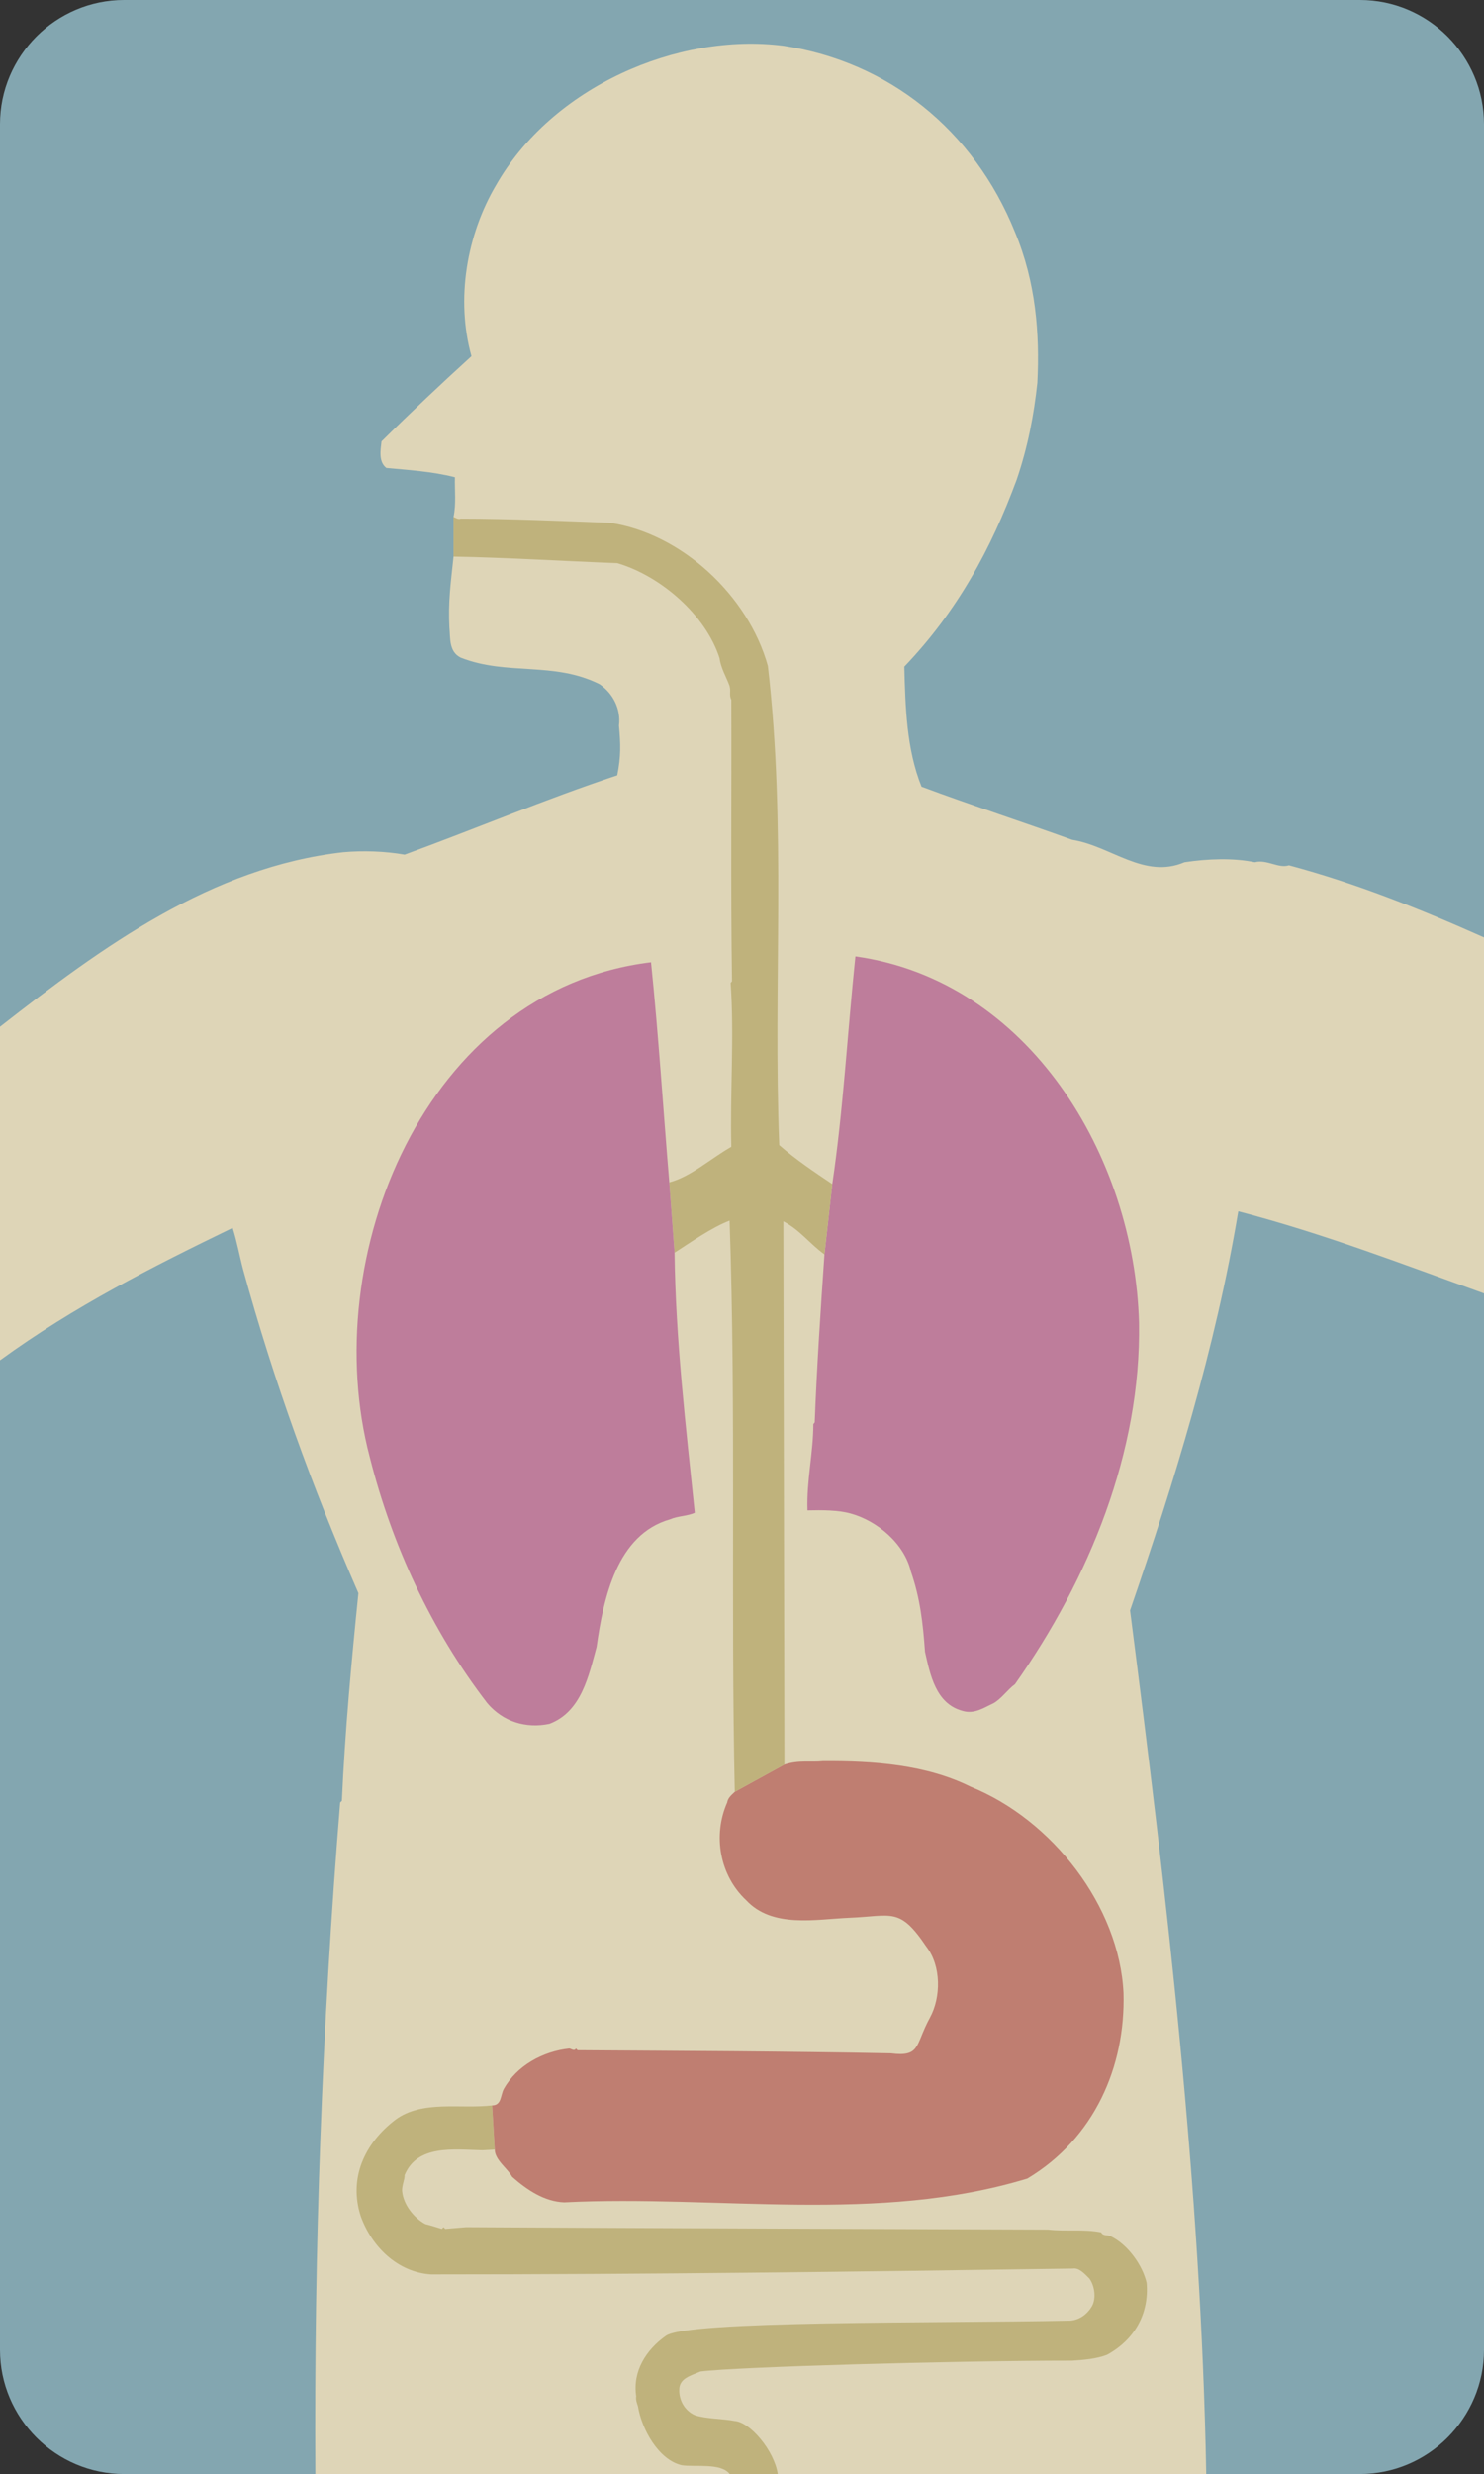
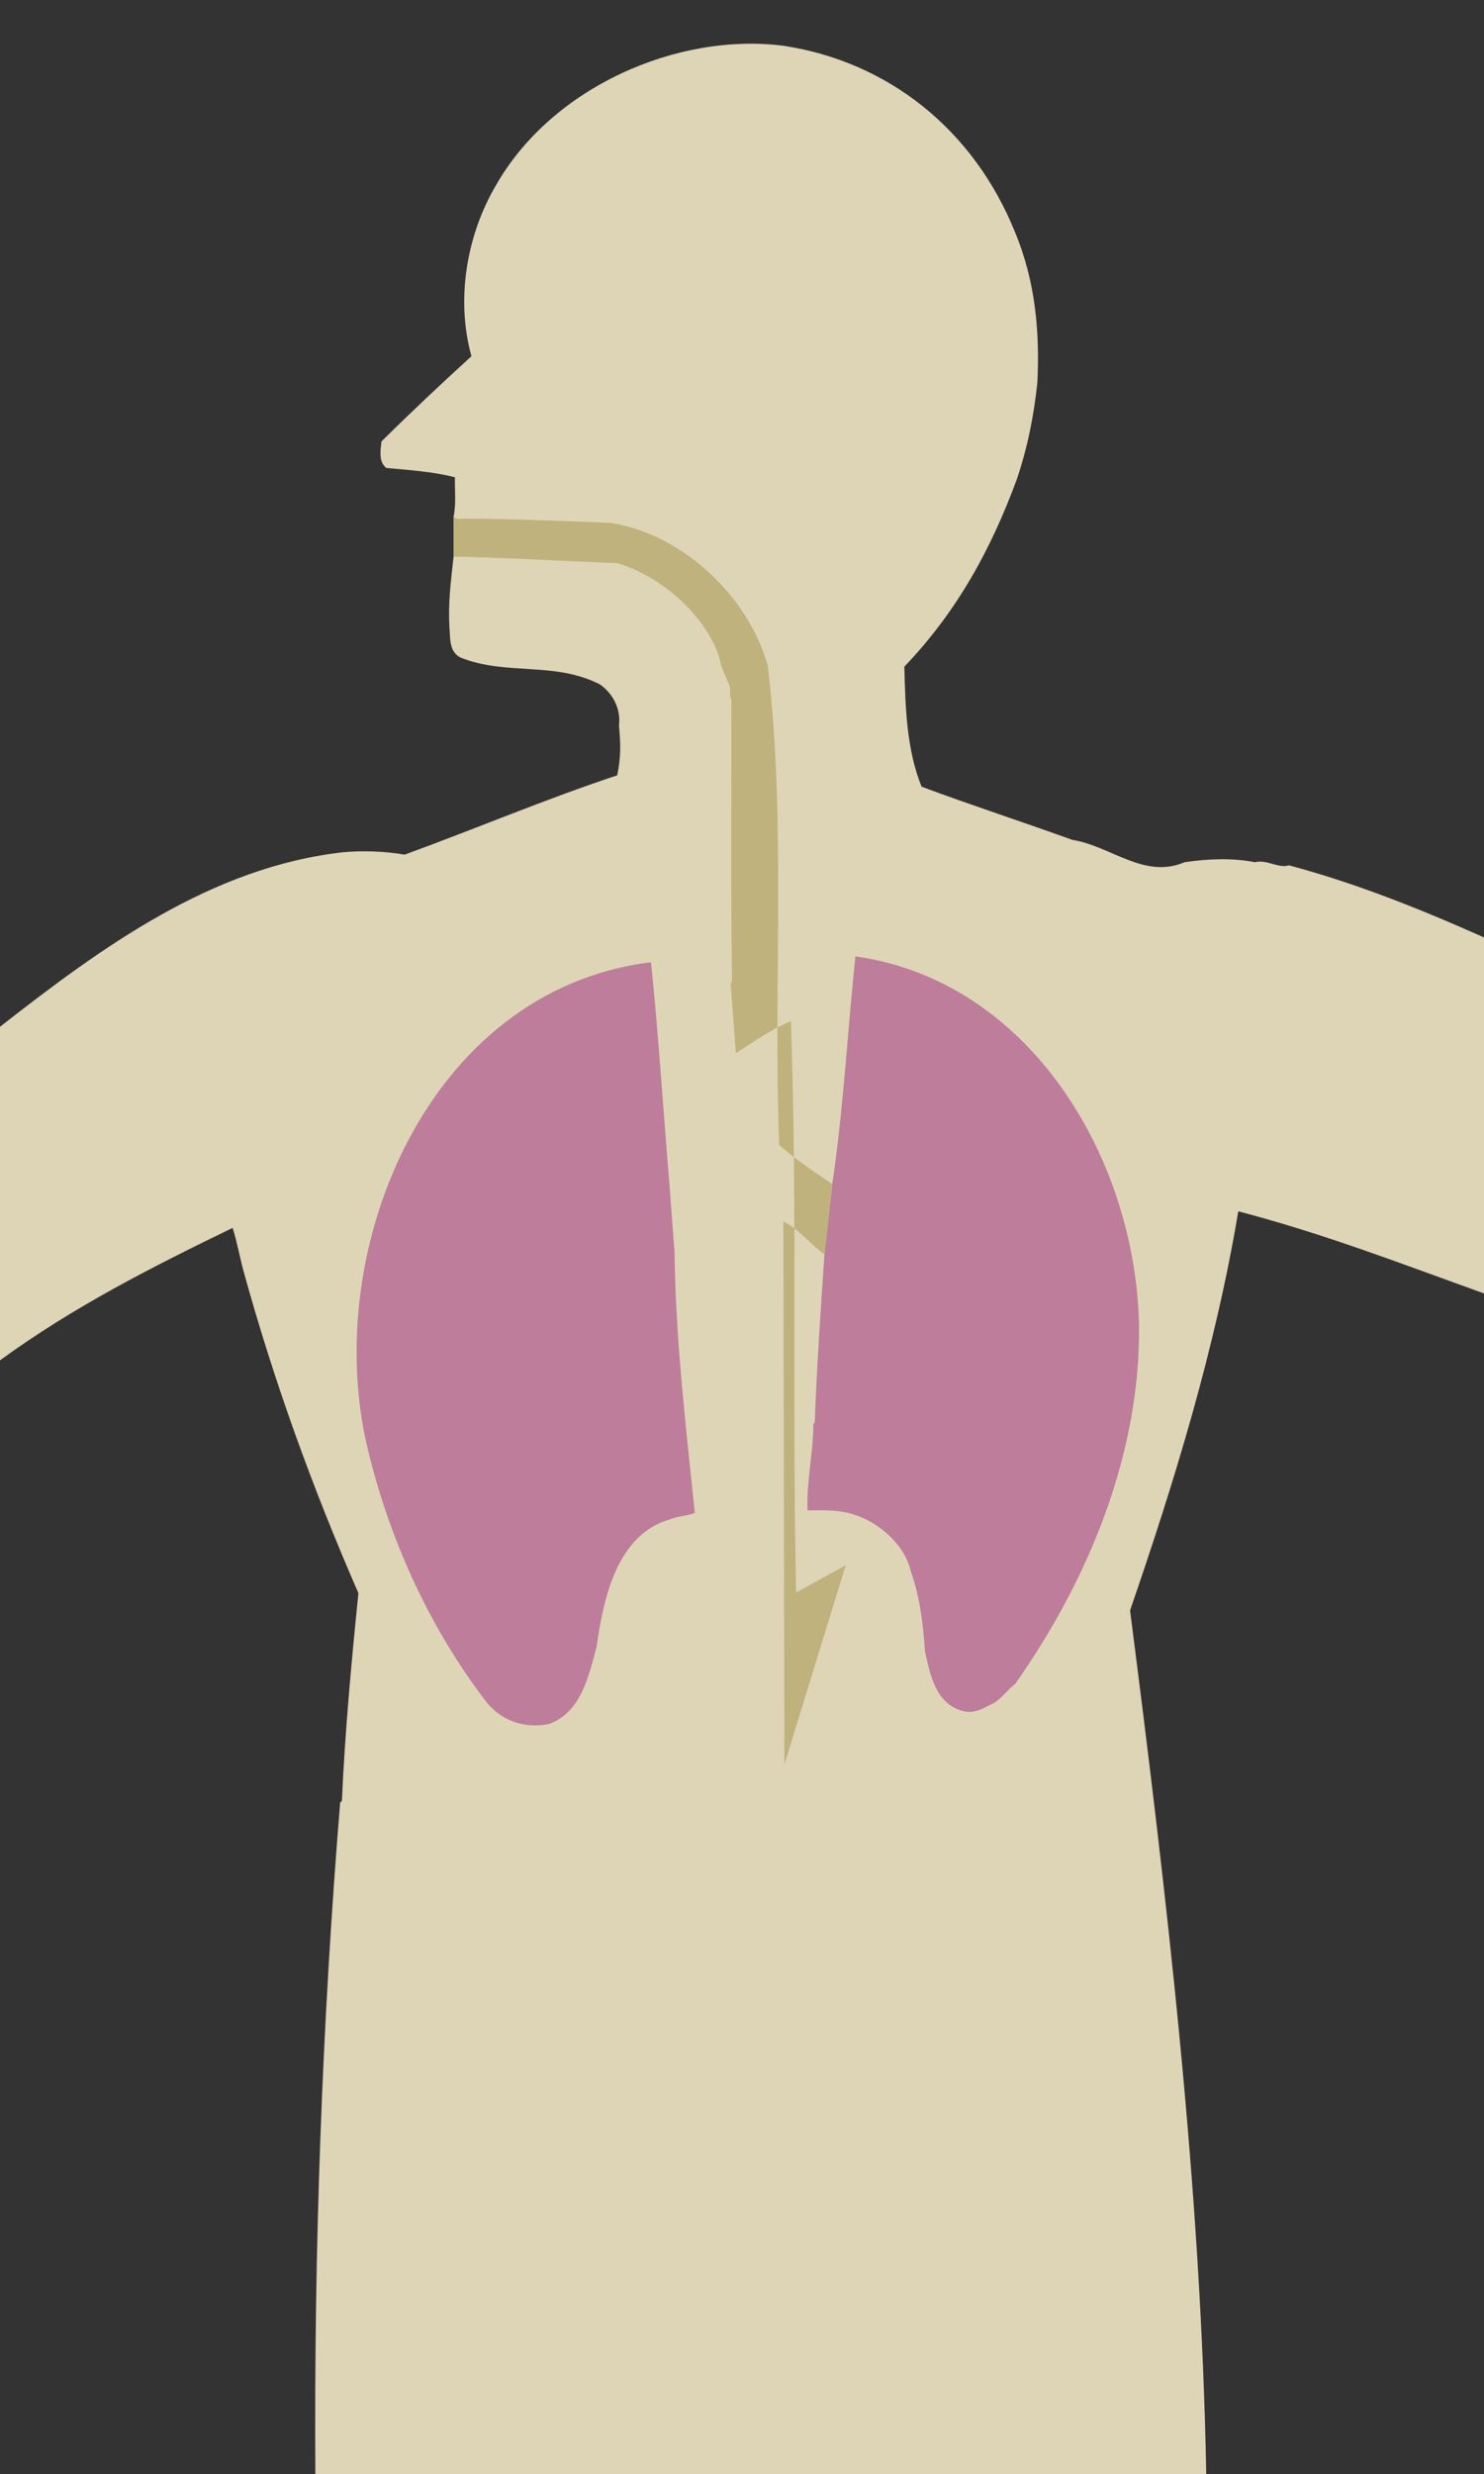
<svg xmlns="http://www.w3.org/2000/svg" width="430.602" height="717.223">
  <rect width="100%" height="100%" fill="#333333" stroke="none" />
-   <path fill="#83a6b0" d="M394.602 0c19.8 0 36 16.2 36 36v645.223c0 19.8-16.2 36-36 36H36c-19.797 0-36-16.2-36-36V36C0 16.2 16.203 0 36 0h358.602" />
  <path fill="#fff" d="M274.8 64.16c4.5 9.102 7.903 18.102 9.2 28.3l-.5.5.5.5c.5 14.5-6.297 33.599-21.398 39.099-6.602 1.8-13.7 1-19.899-1.2-4.601-1.398-7.203-6.398-10.601-9.097-1.2-2.801-4.2-5.102-5.301-7.703-5.2-7.7-10.598-17.797-20.801-19.7-13.598-4.097-29.598-8.398-36.5-22.5-4.898-10.5-1-22.5 6.703-30.5 16.899-16.097 43.899-20 64.598-10.597 13.601 6.898 26.5 18.898 34 32.898" />
  <path fill="#ded5b7" d="M131.602 149.86c.8-3.9.3-7.7.398-11.5-6.598-1.7-13.598-2.098-19.898-2.7-2.301-1.8-1.7-5.101-1.399-7.7 8.598-8.5 17.098-16.5 26.098-24.698-4.598-16.5-1.399-35.203 7.199-49.703 16.203-28.297 52.5-44.2 83.3-40.297 30.403 4.597 55.2 24.297 67.2 54 6.102 14.597 7.203 29.5 6.5 43.699-1 9.398-2.797 18.7-6 28.098-7.398 20-17.098 38-32.598 54.203.301 11.597.598 23.898 5 34.797 14.5 5.402 29.598 10.3 43.7 15.402 11.3 1.8 20.898 11.5 32.601 6.5 6.7-1 14-1.3 20.399 0 3.5-.902 6.898 1.898 9.898.898 19.5 5.2 38.203 12.7 56.602 20.903V374.96c-24-8.602-46.399-17.3-71.301-23.8-6.598 39.6-18.598 78.6-31.399 115.698C338.602 550.261 348.5 634.12 350 717.222H91.5c-.398-65.2 1.902-129.762 7.203-194.664l.5-.5c.899-20.098 2.797-40.598 4.797-60.2-13.398-30.699-24.598-61.597-33.398-93.597-1.102-4.102-1.801-8.203-3.102-12.301-23.297 11.3-46.098 22.8-67.5 38.398V297.66c29.703-23.2 61.402-46.3 99.602-50.601 5.699-.5 12.199-.297 17.8.703 20.598-7.5 40.598-16 61.7-23 1.101-5.5 1-9 .5-14.403.601-4.8-1.7-9.3-5.602-12-13.398-6.699-26.797-2.398-40.297-7.699-3.5-1.7-3-5.7-3.3-8.7-.403-7.401.398-13 1.199-20.6v-11.5" />
  <path fill="#be7d9b" d="M239.227 363.66c-1.102 16-2.227 32.8-2.825 48.7l-.402.5c0 8.3-2 16.3-1.7 25 4.302-.098 8.903-.098 12.5.902 7.7 2.097 15.602 8.699 17.5 16.797 2.7 7.8 3.5 14.902 4.102 23.3 1.5 6.602 3.098 15 10.801 17.102 3.5 1.098 6.297-.902 9.098-2.2 2.3-1.3 4.199-4.1 6.199-5.5 21.602-30.6 36.602-67.402 36-104.702-1.297-48.5-32.098-99.297-82.297-106.297-2.3 22-3.5 44.398-6.703 66l-2.273 20.398" />
-   <path fill="#bfb27c" d="M142.8 610.36c-9.198 1.1-20.198-1.598-28 4.1-9.097 6.9-13.698 17.099-10.097 28.099 3.2 8.8 10.7 16.203 20.399 16.8 63 0 124.3-.8 186.199-1.699 1.8-.3 3.402 1.5 4.8 2.899 1.602 2.203 2.102 6.101.5 8.402-1.398 2.2-3.601 3.598-6 3.8-39.5.798-111.167-.1-117.398 4.4-5.703 4-9.703 10.3-8.601 17.5-.2 1.1.3 2.198.5 2.898 1.101 6.703 5.968 15.5 12.668 17.101 4.097.602 11.37-.738 13.972 2.563h13.938c-1.016-6.73-7.977-15.094-12.578-15.395-3.332-.668-8.2-.566-11.5-1.668-2.899-1.3-4.602-4.3-4.5-7.398 0-3.301 3.367-4.07 6.168-5.27 10.664-1.332 72.832-3.133 107.832-3.133 3.199-.199 7-.5 10.101-1.699 7.899-4.3 12.297-11.8 11.5-20.898-1.203-5.102-5.402-11-10.3-13.403-.903-.597-2.301 0-2.903-1.199-5.098-1-10.398-.2-15.398-.8-56.301-.2-113-.4-168.899-.7l-6 .5-.5-.5-.5.5c-1.601-.5-3.203-1-4.8-1.398-3.301-1.801-6.301-5.602-6.7-9.403-.203-1.597.797-3.597.7-4.8 3.699-8.899 14.199-7.399 22.597-7.2l3.563-.199-.762-12.8" />
-   <path fill="#bf7e71" d="M143.563 623.16c0 3 3.84 5.602 5.039 7.899 4.3 3.8 9.398 7.203 15.101 7.402 44.797-2.2 91 6.3 134.399-6.902 19.398-11.598 28.5-32.399 27.898-53.797-1.2-25.102-20.598-50.203-44.398-59.801-12.899-6.402-28.102-7.5-42.801-7.402-3.7.402-6.867-.399-11.2 1l-14.398 7.902c-.902.898-2 1.7-2.203 3.098-4.2 9.5-2.2 21.101 5.5 28.3 7.602 8.2 20.3 5.5 30 5.102 12.402-.5 14.508-3.2 22.309 8.398 4.3 5.5 4.3 14.602 1 20.602-4.301 7.898-2.606 11.398-11.309 10.3-30.7-.6-60.598-.702-90.898-.902l-.5-.5c-.399.903-1.301.102-1.899 0-7.601.801-15.203 4.903-19 11.7-1 1.703-.601 4.8-3.402 4.8l.762 12.801" />
-   <path fill="#bfb27c" d="m227.602 511.559-.301-157.5c4.902 2.601 7.426 6.3 11.926 9.601l2.273-20.398c-5.2-3.5-10.598-7.102-15.398-11.301-1.801-46.3 2.101-92.602-3.301-138.902-5.7-20.5-25.2-38.5-45.899-41.5-13.199-.5-29.101-1.2-43.199-1.2-.703.301-1.402-.199-2.101-.5v11.5c15.898.301 31.601 1.301 47.5 1.903 12.601 3.699 25.699 15 29.699 27.597.3 2.602 1.902 5.403 2.699 7.5.8 1.801-.098 3 .703 4.5.098 27.602-.203 54.403.2 81.602l-.403.5c1.102 15.398-.2 32.398.203 47.5-6 3.398-11.8 8.7-18 10.3l1.524 20.4c4.8-3.102 10.773-7.302 15.976-9.302 1.899 55.2.297 110.403 1.5 165.602l14.399-7.902" />
+   <path fill="#bfb27c" d="m227.602 511.559-.301-157.5c4.902 2.601 7.426 6.3 11.926 9.601l2.273-20.398c-5.2-3.5-10.598-7.102-15.398-11.301-1.801-46.3 2.101-92.602-3.301-138.902-5.7-20.5-25.2-38.5-45.899-41.5-13.199-.5-29.101-1.2-43.199-1.2-.703.301-1.402-.199-2.101-.5v11.5c15.898.301 31.601 1.301 47.5 1.903 12.601 3.699 25.699 15 29.699 27.597.3 2.602 1.902 5.403 2.699 7.5.8 1.801-.098 3 .703 4.5.098 27.602-.203 54.403.2 81.602l-.403.5l1.524 20.4c4.8-3.102 10.773-7.302 15.976-9.302 1.899 55.2.297 110.403 1.5 165.602l14.399-7.902" />
  <path fill="#be7d9b" d="M194.203 342.762c-1.8-21.5-3.101-42.403-5.3-63.801-65.7 8-96.903 85.598-81.602 143.5 6.402 25.3 17.699 50 34.101 71.3 4.598 5.4 11.2 7.4 18 6 9.301-3.5 11.399-13.902 13.7-22.3 2-14.2 5.898-32.602 21.3-37 2.301-1 5-.902 7.2-1.902-2.602-25.2-5.575-50.2-5.875-75.399l-1.524-20.398" />
</svg>